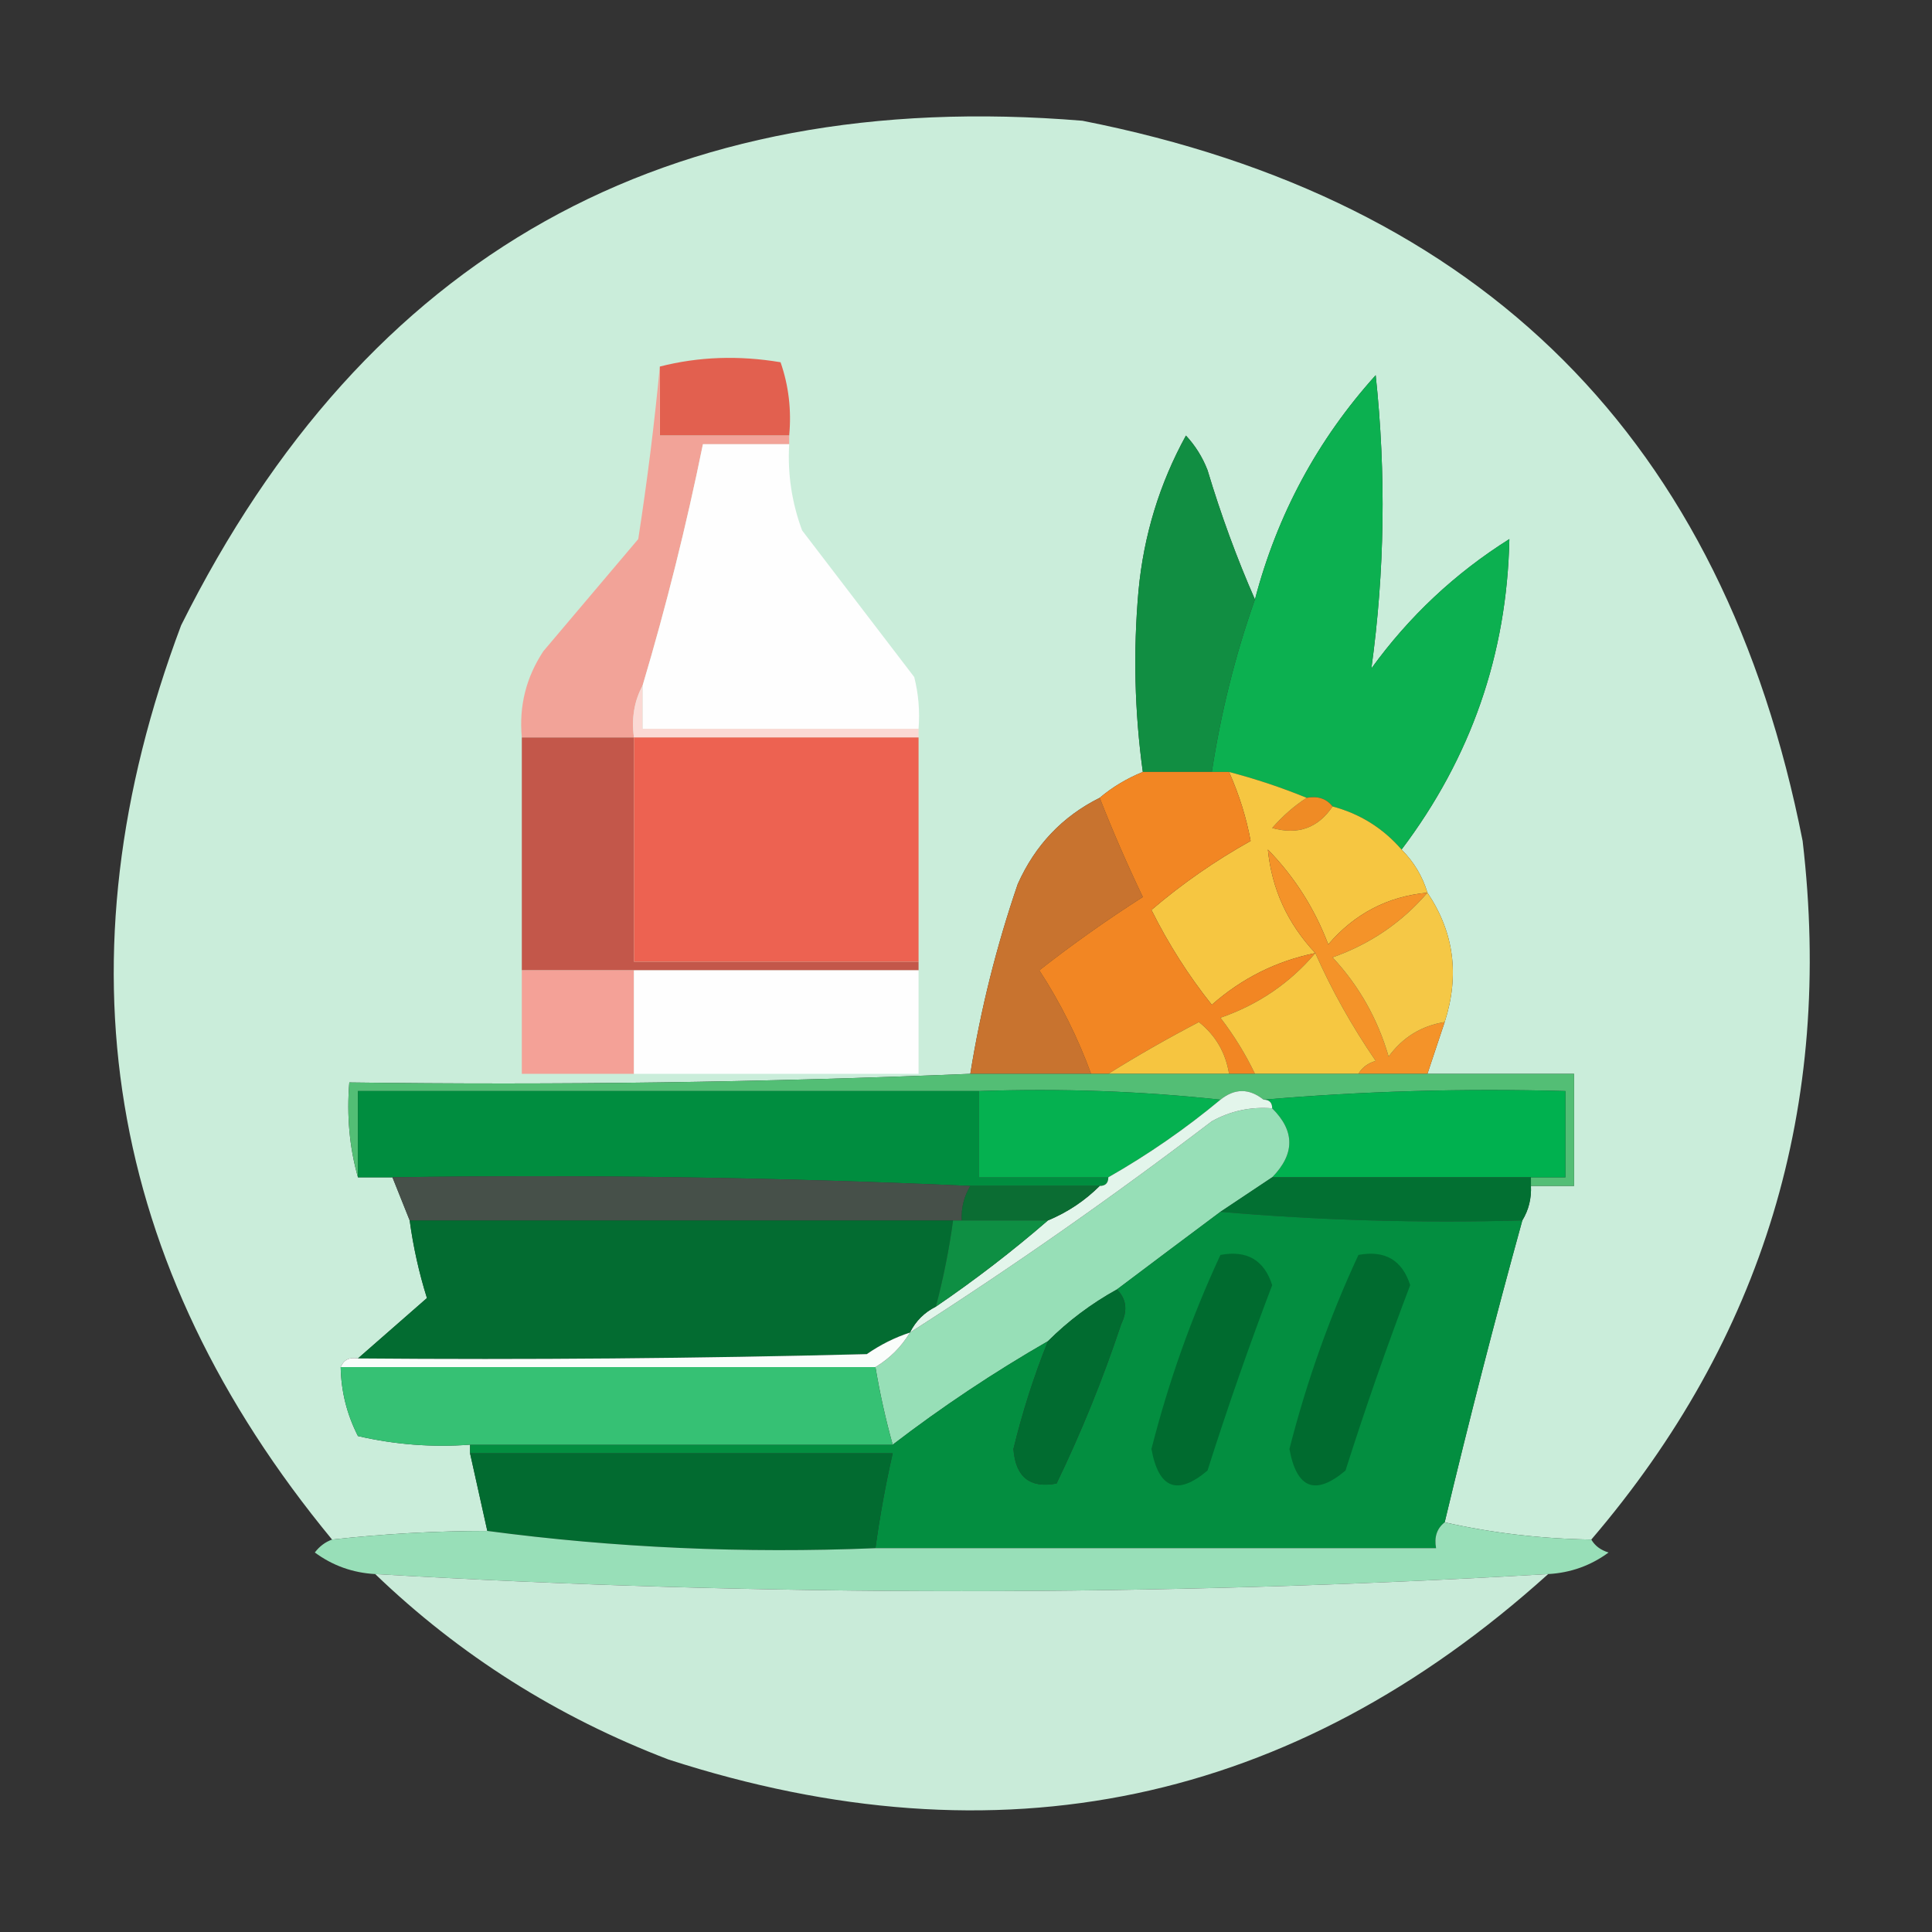
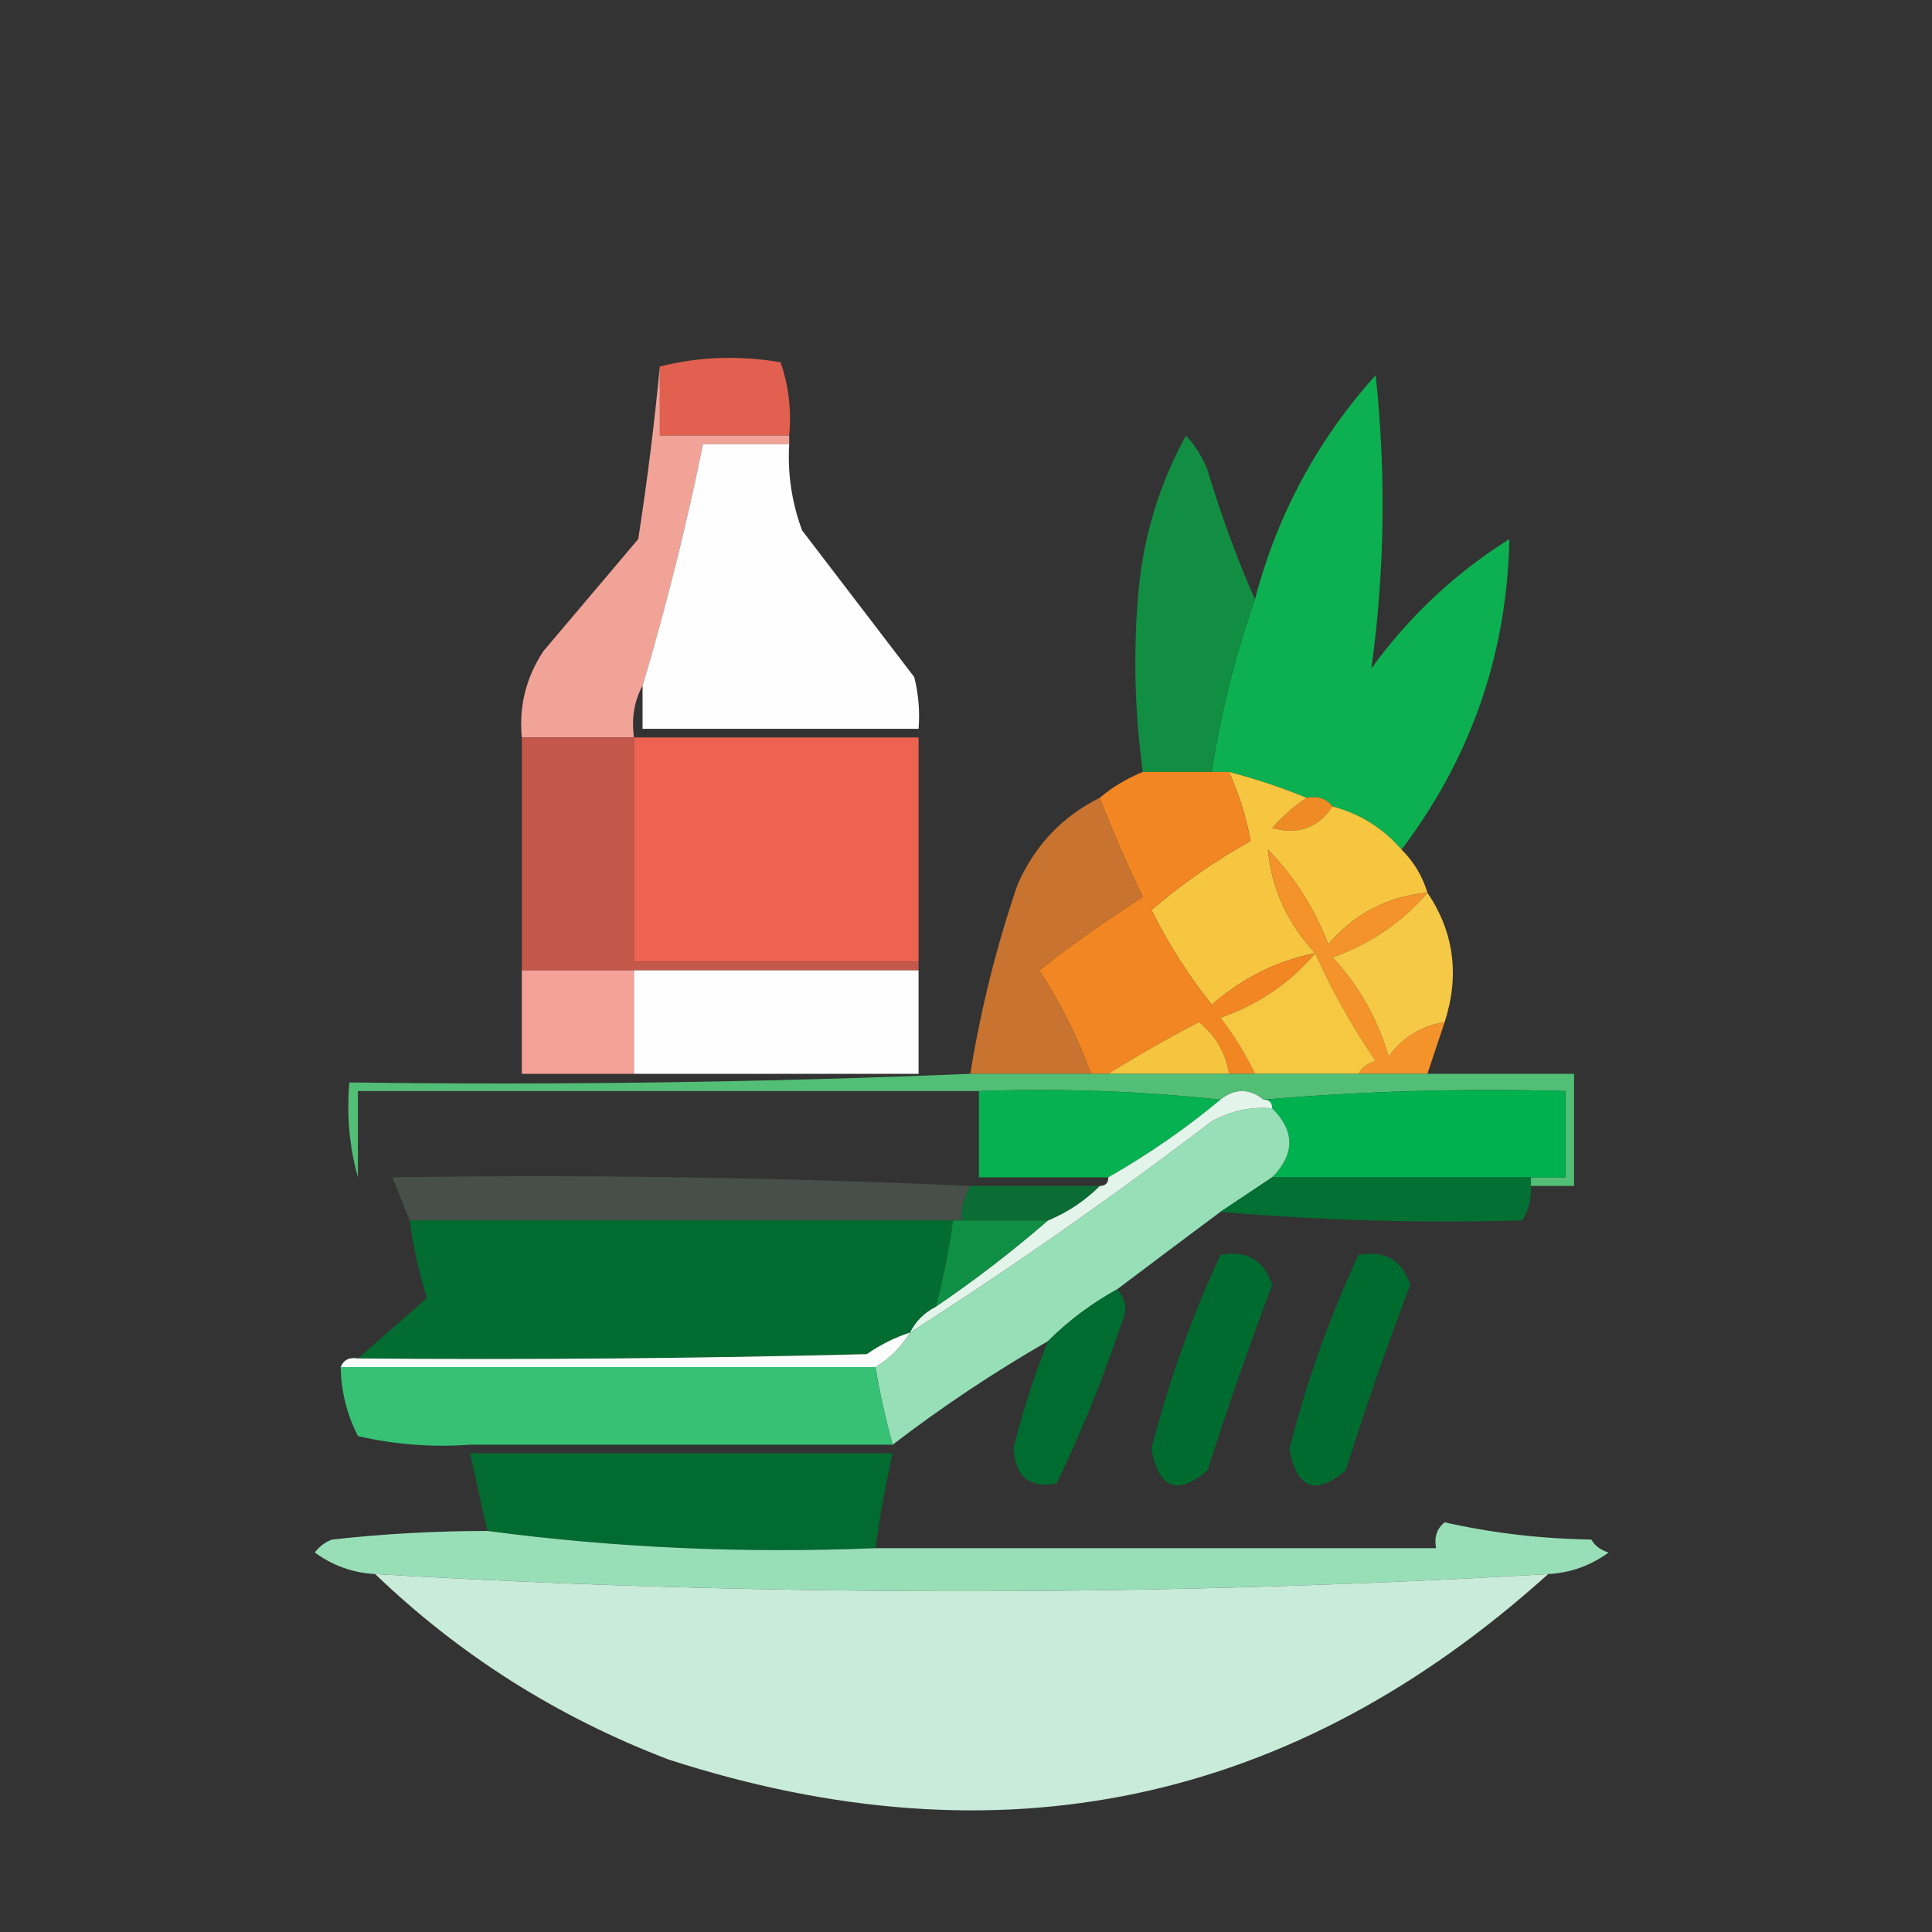
<svg xmlns="http://www.w3.org/2000/svg" version="1.1" width="224px" height="224px" style="shape-rendering:geometricPrecision; text-rendering:geometricPrecision; image-rendering:optimizeQuality; fill-rule:evenodd; clip-rule:evenodd">
  <rect width="100%" height="100%" fill="#333333" stroke="none" />
  <g>
-     <path style="opacity:0.992" fill="#cbeedb" d="M 184.5,178.5 C 178.627,178.404 172.96,177.737 167.5,176.5C 170.297,164.778 173.297,153.111 176.5,141.5C 177.234,140.292 177.567,138.959 177.5,137.5C 179.167,137.5 180.833,137.5 182.5,137.5C 182.5,133.167 182.5,128.833 182.5,124.5C 176.833,124.5 171.167,124.5 165.5,124.5C 166.167,122.5 166.833,120.5 167.5,118.5C 169.247,113.07 168.581,108.07 165.5,103.5C 164.925,101.589 163.925,99.922 162.5,98.5C 170.555,87.833 174.722,75.833 175,62.5C 168.71,66.456 163.376,71.456 159,77.5C 160.55,66.263 160.716,54.93 159.5,43.5C 152.756,50.985 148.089,59.652 145.5,69.5C 143.404,64.725 141.571,59.725 140,54.5C 139.417,52.998 138.584,51.665 137.5,50.5C 134.436,56.079 132.603,62.079 132,68.5C 131.377,75.523 131.543,82.523 132.5,89.5C 130.632,90.263 128.965,91.263 127.5,92.5C 123.183,94.653 120.016,97.986 118,102.5C 115.534,109.699 113.7,117.032 112.5,124.5C 88.575,125.49 64.575,125.823 40.5,125.5C 40.185,129.371 40.518,133.038 41.5,136.5C 42.833,136.5 44.167,136.5 45.5,136.5C 46.167,138.167 46.833,139.833 47.5,141.5C 47.911,144.553 48.577,147.553 49.5,150.5C 46.814,152.856 44.147,155.189 41.5,157.5C 40.508,157.328 39.842,157.662 39.5,158.5C 39.548,161.313 40.215,163.979 41.5,166.5C 45.783,167.492 50.116,167.826 54.5,167.5C 54.5,167.833 54.5,168.167 54.5,168.5C 55.167,171.5 55.833,174.5 56.5,177.5C 50.477,177.502 44.477,177.835 38.5,178.5C 12.248,146.654 6.415,111.32 21,72.5C 42.435,29.523 77.269,10.023 125.5,14C 172,23.167 199.833,51 209,97.5C 212.6,128.189 204.434,155.189 184.5,178.5 Z" />
-   </g>
+     </g>
  <g>
    <path style="opacity:1" fill="#e2604f" d="M 91.5,50.5 C 86.5,50.5 81.5,50.5 76.5,50.5C 76.5,47.833 76.5,45.167 76.5,42.5C 80.981,41.352 85.648,41.185 90.5,42C 91.444,44.719 91.777,47.553 91.5,50.5 Z" />
  </g>
  <g>
    <path style="opacity:1" fill="#0cb050" d="M 162.5,98.5 C 160.348,96.015 157.681,94.349 154.5,93.5C 153.791,92.596 152.791,92.263 151.5,92.5C 148.579,91.304 145.579,90.304 142.5,89.5C 141.833,89.5 141.167,89.5 140.5,89.5C 141.556,82.609 143.223,75.942 145.5,69.5C 148.089,59.652 152.756,50.985 159.5,43.5C 160.716,54.93 160.55,66.263 159,77.5C 163.376,71.456 168.71,66.456 175,62.5C 174.722,75.833 170.555,87.833 162.5,98.5 Z" />
  </g>
  <g>
    <path style="opacity:1" fill="#f2a398" d="M 76.5,42.5 C 76.5,45.167 76.5,47.833 76.5,50.5C 81.5,50.5 86.5,50.5 91.5,50.5C 91.5,50.833 91.5,51.167 91.5,51.5C 88.167,51.5 84.833,51.5 81.5,51.5C 79.588,60.909 77.255,70.242 74.5,79.5C 73.539,81.265 73.205,83.265 73.5,85.5C 69.167,85.5 64.833,85.5 60.5,85.5C 60.16,81.869 60.994,78.536 63,75.5C 66.667,71.167 70.333,66.833 74,62.5C 75.047,55.731 75.88,49.065 76.5,42.5 Z" />
  </g>
  <g>
    <path style="opacity:1" fill="#fefefe" d="M 91.5,51.5 C 91.301,54.941 91.801,58.274 93,61.5C 97.333,67.167 101.667,72.833 106,78.5C 106.495,80.473 106.662,82.473 106.5,84.5C 95.833,84.5 85.167,84.5 74.5,84.5C 74.5,82.833 74.5,81.167 74.5,79.5C 77.255,70.242 79.588,60.909 81.5,51.5C 84.833,51.5 88.167,51.5 91.5,51.5 Z" />
  </g>
  <g>
    <path style="opacity:1" fill="#118e42" d="M 145.5,69.5 C 143.223,75.942 141.556,82.609 140.5,89.5C 137.833,89.5 135.167,89.5 132.5,89.5C 131.543,82.523 131.377,75.523 132,68.5C 132.603,62.079 134.436,56.079 137.5,50.5C 138.584,51.665 139.417,52.998 140,54.5C 141.571,59.725 143.404,64.725 145.5,69.5 Z" />
  </g>
  <g>
-     <path style="opacity:1" fill="#fbd9d4" d="M 74.5,79.5 C 74.5,81.167 74.5,82.833 74.5,84.5C 85.167,84.5 95.833,84.5 106.5,84.5C 106.5,84.833 106.5,85.167 106.5,85.5C 95.5,85.5 84.5,85.5 73.5,85.5C 73.205,83.265 73.539,81.265 74.5,79.5 Z" />
-   </g>
+     </g>
  <g>
    <path style="opacity:1" fill="#c3574a" d="M 60.5,85.5 C 64.833,85.5 69.167,85.5 73.5,85.5C 73.5,94.167 73.5,102.833 73.5,111.5C 84.5,111.5 95.5,111.5 106.5,111.5C 106.5,111.833 106.5,112.167 106.5,112.5C 95.5,112.5 84.5,112.5 73.5,112.5C 69.167,112.5 64.833,112.5 60.5,112.5C 60.5,103.5 60.5,94.5 60.5,85.5 Z" />
  </g>
  <g>
    <path style="opacity:1" fill="#ed6251" d="M 73.5,85.5 C 84.5,85.5 95.5,85.5 106.5,85.5C 106.5,94.167 106.5,102.833 106.5,111.5C 95.5,111.5 84.5,111.5 73.5,111.5C 73.5,102.833 73.5,94.167 73.5,85.5 Z" />
  </g>
  <g>
    <path style="opacity:1" fill="#ef8b25" d="M 151.5,92.5 C 152.791,92.263 153.791,92.596 154.5,93.5C 152.814,96.005 150.481,96.838 147.5,96C 148.731,94.595 150.064,93.429 151.5,92.5 Z" />
  </g>
  <g>
    <path style="opacity:1" fill="#c8732f" d="M 127.5,92.5 C 129.017,96.37 130.684,100.204 132.5,104C 128.357,106.645 124.357,109.479 120.5,112.5C 122.963,116.289 124.963,120.289 126.5,124.5C 121.833,124.5 117.167,124.5 112.5,124.5C 113.7,117.032 115.534,109.699 118,102.5C 120.016,97.986 123.183,94.653 127.5,92.5 Z" />
  </g>
  <g>
    <path style="opacity:1" fill="#f6c641" d="M 142.5,89.5 C 145.579,90.304 148.579,91.304 151.5,92.5C 150.064,93.429 148.731,94.595 147.5,96C 150.481,96.838 152.814,96.005 154.5,93.5C 157.681,94.349 160.348,96.015 162.5,98.5C 163.925,99.922 164.925,101.589 165.5,103.5C 160.887,103.933 157.054,105.933 154,109.5C 152.416,105.325 150.082,101.659 147,98.5C 147.45,103.07 149.283,107.07 152.5,110.5C 147.975,111.429 143.975,113.429 140.5,116.5C 137.806,113.124 135.473,109.457 133.5,105.5C 137.034,102.476 140.867,99.81 145,97.5C 144.509,94.82 143.676,92.153 142.5,89.5 Z" />
  </g>
  <g>
    <path style="opacity:1" fill="#f49329" d="M 165.5,103.5 C 162.539,106.948 158.873,109.448 154.5,111C 157.567,114.297 159.733,118.131 161,122.5C 162.638,120.266 164.805,118.933 167.5,118.5C 166.833,120.5 166.167,122.5 165.5,124.5C 162.833,124.5 160.167,124.5 157.5,124.5C 157.918,123.778 158.584,123.278 159.5,123C 156.745,118.981 154.411,114.815 152.5,110.5C 149.283,107.07 147.45,103.07 147,98.5C 150.082,101.659 152.416,105.325 154,109.5C 157.054,105.933 160.887,103.933 165.5,103.5 Z" />
  </g>
  <g>
    <path style="opacity:1" fill="#f5c846" d="M 165.5,103.5 C 168.581,108.07 169.247,113.07 167.5,118.5C 164.805,118.933 162.638,120.266 161,122.5C 159.733,118.131 157.567,114.297 154.5,111C 158.873,109.448 162.539,106.948 165.5,103.5 Z" />
  </g>
  <g>
    <path style="opacity:1" fill="#f28623" d="M 132.5,89.5 C 135.167,89.5 137.833,89.5 140.5,89.5C 141.167,89.5 141.833,89.5 142.5,89.5C 143.676,92.153 144.509,94.82 145,97.5C 140.867,99.81 137.034,102.476 133.5,105.5C 135.473,109.457 137.806,113.124 140.5,116.5C 143.975,113.429 147.975,111.429 152.5,110.5C 149.56,113.977 145.893,116.477 141.5,118C 143.085,120.069 144.419,122.236 145.5,124.5C 144.5,124.5 143.5,124.5 142.5,124.5C 142.101,122.034 140.935,120.034 139,118.5C 135.372,120.394 131.872,122.394 128.5,124.5C 127.833,124.5 127.167,124.5 126.5,124.5C 124.963,120.289 122.963,116.289 120.5,112.5C 124.357,109.479 128.357,106.645 132.5,104C 130.684,100.204 129.017,96.37 127.5,92.5C 128.965,91.263 130.632,90.263 132.5,89.5 Z" />
  </g>
  <g>
    <path style="opacity:1" fill="#f6c741" d="M 152.5,110.5 C 154.411,114.815 156.745,118.981 159.5,123C 158.584,123.278 157.918,123.778 157.5,124.5C 153.5,124.5 149.5,124.5 145.5,124.5C 144.419,122.236 143.085,120.069 141.5,118C 145.893,116.477 149.56,113.977 152.5,110.5 Z" />
  </g>
  <g>
    <path style="opacity:1" fill="#f4a197" d="M 60.5,112.5 C 64.833,112.5 69.167,112.5 73.5,112.5C 73.5,116.5 73.5,120.5 73.5,124.5C 69.167,124.5 64.833,124.5 60.5,124.5C 60.5,120.5 60.5,116.5 60.5,112.5 Z" />
  </g>
  <g>
    <path style="opacity:1" fill="#fefefe" d="M 73.5,112.5 C 84.5,112.5 95.5,112.5 106.5,112.5C 106.5,116.5 106.5,120.5 106.5,124.5C 95.5,124.5 84.5,124.5 73.5,124.5C 73.5,120.5 73.5,116.5 73.5,112.5 Z" />
  </g>
  <g>
    <path style="opacity:1" fill="#f6c540" d="M 142.5,124.5 C 137.833,124.5 133.167,124.5 128.5,124.5C 131.872,122.394 135.372,120.394 139,118.5C 140.935,120.034 142.101,122.034 142.5,124.5 Z" />
  </g>
  <g>
    <path style="opacity:1" fill="#53be75" d="M 112.5,124.5 C 117.167,124.5 121.833,124.5 126.5,124.5C 127.167,124.5 127.833,124.5 128.5,124.5C 133.167,124.5 137.833,124.5 142.5,124.5C 143.5,124.5 144.5,124.5 145.5,124.5C 149.5,124.5 153.5,124.5 157.5,124.5C 160.167,124.5 162.833,124.5 165.5,124.5C 171.167,124.5 176.833,124.5 182.5,124.5C 182.5,128.833 182.5,133.167 182.5,137.5C 180.833,137.5 179.167,137.5 177.5,137.5C 177.5,137.167 177.5,136.833 177.5,136.5C 178.833,136.5 180.167,136.5 181.5,136.5C 181.5,133.167 181.5,129.833 181.5,126.5C 169.655,126.172 157.988,126.505 146.5,127.5C 144.833,126.167 143.167,126.167 141.5,127.5C 132.348,126.506 123.015,126.173 113.5,126.5C 89.5,126.5 65.5,126.5 41.5,126.5C 41.5,129.833 41.5,133.167 41.5,136.5C 40.518,133.038 40.185,129.371 40.5,125.5C 64.575,125.823 88.575,125.49 112.5,124.5 Z" />
  </g>
  <g>
-     <path style="opacity:1" fill="#008d3f" d="M 113.5,126.5 C 113.5,129.833 113.5,133.167 113.5,136.5C 118.5,136.5 123.5,136.5 128.5,136.5C 128.5,137.167 128.167,137.5 127.5,137.5C 122.5,137.5 117.5,137.5 112.5,137.5C 90.34,136.503 68.006,136.169 45.5,136.5C 44.167,136.5 42.833,136.5 41.5,136.5C 41.5,133.167 41.5,129.833 41.5,126.5C 65.5,126.5 89.5,126.5 113.5,126.5 Z" />
-   </g>
+     </g>
  <g>
    <path style="opacity:1" fill="#05b150" d="M 113.5,126.5 C 123.015,126.173 132.348,126.506 141.5,127.5C 137.465,130.857 133.132,133.857 128.5,136.5C 123.5,136.5 118.5,136.5 113.5,136.5C 113.5,133.167 113.5,129.833 113.5,126.5 Z" />
  </g>
  <g>
    <path style="opacity:1" fill="#00b14f" d="M 146.5,127.5 C 157.988,126.505 169.655,126.172 181.5,126.5C 181.5,129.833 181.5,133.167 181.5,136.5C 180.167,136.5 178.833,136.5 177.5,136.5C 167.5,136.5 157.5,136.5 147.5,136.5C 150.148,133.789 150.148,131.122 147.5,128.5C 147.5,127.833 147.167,127.5 146.5,127.5 Z" />
  </g>
  <g>
    <path style="opacity:1" fill="#97dfb7" d="M 147.5,128.5 C 150.148,131.122 150.148,133.789 147.5,136.5C 145.5,137.833 143.5,139.167 141.5,140.5C 137.462,143.512 133.462,146.512 129.5,149.5C 126.527,151.147 123.86,153.147 121.5,155.5C 115.228,159.108 109.228,163.108 103.5,167.5C 102.677,164.539 102.01,161.539 101.5,158.5C 103.167,157.5 104.5,156.167 105.5,154.5C 117.458,146.845 129.125,138.679 140.5,130C 142.677,128.798 145.011,128.298 147.5,128.5 Z" />
  </g>
  <g>
    <path style="opacity:1" fill="#e3f5eb" d="M 146.5,127.5 C 147.167,127.5 147.5,127.833 147.5,128.5C 145.011,128.298 142.677,128.798 140.5,130C 129.125,138.679 117.458,146.845 105.5,154.5C 106.167,153.167 107.167,152.167 108.5,151.5C 113.052,148.397 117.386,145.064 121.5,141.5C 123.777,140.551 125.777,139.218 127.5,137.5C 128.167,137.5 128.5,137.167 128.5,136.5C 133.132,133.857 137.465,130.857 141.5,127.5C 143.167,126.167 144.833,126.167 146.5,127.5 Z" />
  </g>
  <g>
    <path style="opacity:1" fill="#465049" d="M 45.5,136.5 C 68.006,136.169 90.34,136.503 112.5,137.5C 111.766,138.708 111.433,140.041 111.5,141.5C 111.167,141.5 110.833,141.5 110.5,141.5C 89.5,141.5 68.5,141.5 47.5,141.5C 46.833,139.833 46.167,138.167 45.5,136.5 Z" />
  </g>
  <g>
    <path style="opacity:1" fill="#0b6d33" d="M 112.5,137.5 C 117.5,137.5 122.5,137.5 127.5,137.5C 125.777,139.218 123.777,140.551 121.5,141.5C 118.167,141.5 114.833,141.5 111.5,141.5C 111.433,140.041 111.766,138.708 112.5,137.5 Z" />
  </g>
  <g>
    <path style="opacity:1" fill="#027032" d="M 147.5,136.5 C 157.5,136.5 167.5,136.5 177.5,136.5C 177.5,136.833 177.5,137.167 177.5,137.5C 177.567,138.959 177.234,140.292 176.5,141.5C 164.655,141.828 152.988,141.495 141.5,140.5C 143.5,139.167 145.5,137.833 147.5,136.5 Z" />
  </g>
  <g>
    <path style="opacity:1" fill="#036c31" d="M 47.5,141.5 C 68.5,141.5 89.5,141.5 110.5,141.5C 110.041,144.877 109.374,148.211 108.5,151.5C 107.167,152.167 106.167,153.167 105.5,154.5C 103.745,155.072 102.078,155.906 100.5,157C 80.836,157.5 61.169,157.667 41.5,157.5C 44.147,155.189 46.814,152.856 49.5,150.5C 48.577,147.553 47.911,144.553 47.5,141.5 Z" />
  </g>
  <g>
    <path style="opacity:1" fill="#0e8f43" d="M 110.5,141.5 C 110.833,141.5 111.167,141.5 111.5,141.5C 114.833,141.5 118.167,141.5 121.5,141.5C 117.386,145.064 113.052,148.397 108.5,151.5C 109.374,148.211 110.041,144.877 110.5,141.5 Z" />
  </g>
  <g>
-     <path style="opacity:1" fill="#038e40" d="M 141.5,140.5 C 152.988,141.495 164.655,141.828 176.5,141.5C 173.297,153.111 170.297,164.778 167.5,176.5C 166.596,177.209 166.263,178.209 166.5,179.5C 144.833,179.5 123.167,179.5 101.5,179.5C 102.008,175.803 102.674,172.136 103.5,168.5C 87.167,168.5 70.833,168.5 54.5,168.5C 54.5,168.167 54.5,167.833 54.5,167.5C 70.833,167.5 87.167,167.5 103.5,167.5C 109.228,163.108 115.228,159.108 121.5,155.5C 119.873,159.548 118.54,163.715 117.5,168C 117.745,171.255 119.412,172.588 122.5,172C 125.378,166.044 127.878,159.878 130,153.5C 130.765,151.934 130.598,150.601 129.5,149.5C 133.462,146.512 137.462,143.512 141.5,140.5 Z" />
-   </g>
+     </g>
  <g>
    <path style="opacity:1" fill="#006b2f" d="M 141.5,145.5 C 144.571,144.925 146.571,146.091 147.5,149C 144.803,156.091 142.303,163.258 140,170.5C 136.509,173.446 134.342,172.612 133.5,168C 135.492,160.186 138.159,152.686 141.5,145.5 Z" />
  </g>
  <g>
    <path style="opacity:1" fill="#006b2f" d="M 157.5,145.5 C 160.571,144.925 162.571,146.091 163.5,149C 160.803,156.091 158.303,163.258 156,170.5C 152.509,173.446 150.342,172.612 149.5,168C 151.492,160.186 154.159,152.686 157.5,145.5 Z" />
  </g>
  <g>
    <path style="opacity:1" fill="#016c30" d="M 129.5,149.5 C 130.598,150.601 130.765,151.934 130,153.5C 127.878,159.878 125.378,166.044 122.5,172C 119.412,172.588 117.745,171.255 117.5,168C 118.54,163.715 119.873,159.548 121.5,155.5C 123.86,153.147 126.527,151.147 129.5,149.5 Z" />
  </g>
  <g>
    <path style="opacity:1" fill="#fafdfb" d="M 105.5,154.5 C 104.5,156.167 103.167,157.5 101.5,158.5C 80.833,158.5 60.167,158.5 39.5,158.5C 39.842,157.662 40.508,157.328 41.5,157.5C 61.169,157.667 80.836,157.5 100.5,157C 102.078,155.906 103.745,155.072 105.5,154.5 Z" />
  </g>
  <g>
    <path style="opacity:1" fill="#36c174" d="M 39.5,158.5 C 60.167,158.5 80.833,158.5 101.5,158.5C 102.01,161.539 102.677,164.539 103.5,167.5C 87.167,167.5 70.833,167.5 54.5,167.5C 50.116,167.826 45.783,167.492 41.5,166.5C 40.215,163.979 39.548,161.313 39.5,158.5 Z" />
  </g>
  <g>
    <path style="opacity:1" fill="#026b30" d="M 54.5,168.5 C 70.833,168.5 87.167,168.5 103.5,168.5C 102.674,172.136 102.008,175.803 101.5,179.5C 86.258,180.125 71.258,179.459 56.5,177.5C 55.833,174.5 55.167,171.5 54.5,168.5 Z" />
  </g>
  <g>
    <path style="opacity:0.988" fill="#99e0b9" d="M 167.5,176.5 C 172.96,177.737 178.627,178.404 184.5,178.5C 184.918,179.222 185.584,179.722 186.5,180C 184.431,181.523 182.097,182.357 179.5,182.5C 134.164,185.145 88.831,185.145 43.5,182.5C 40.903,182.357 38.569,181.523 36.5,180C 37.044,179.283 37.711,178.783 38.5,178.5C 44.477,177.835 50.477,177.502 56.5,177.5C 71.258,179.459 86.258,180.125 101.5,179.5C 123.167,179.5 144.833,179.5 166.5,179.5C 166.263,178.209 166.596,177.209 167.5,176.5 Z" />
  </g>
  <g>
    <path style="opacity:0.983" fill="#cbeedb" d="M 43.5,182.5 C 88.831,185.145 134.164,185.145 179.5,182.5C 149.842,209.241 115.842,216.408 77.5,204C 64.614,199.07 53.281,191.903 43.5,182.5 Z" />
  </g>
</svg>